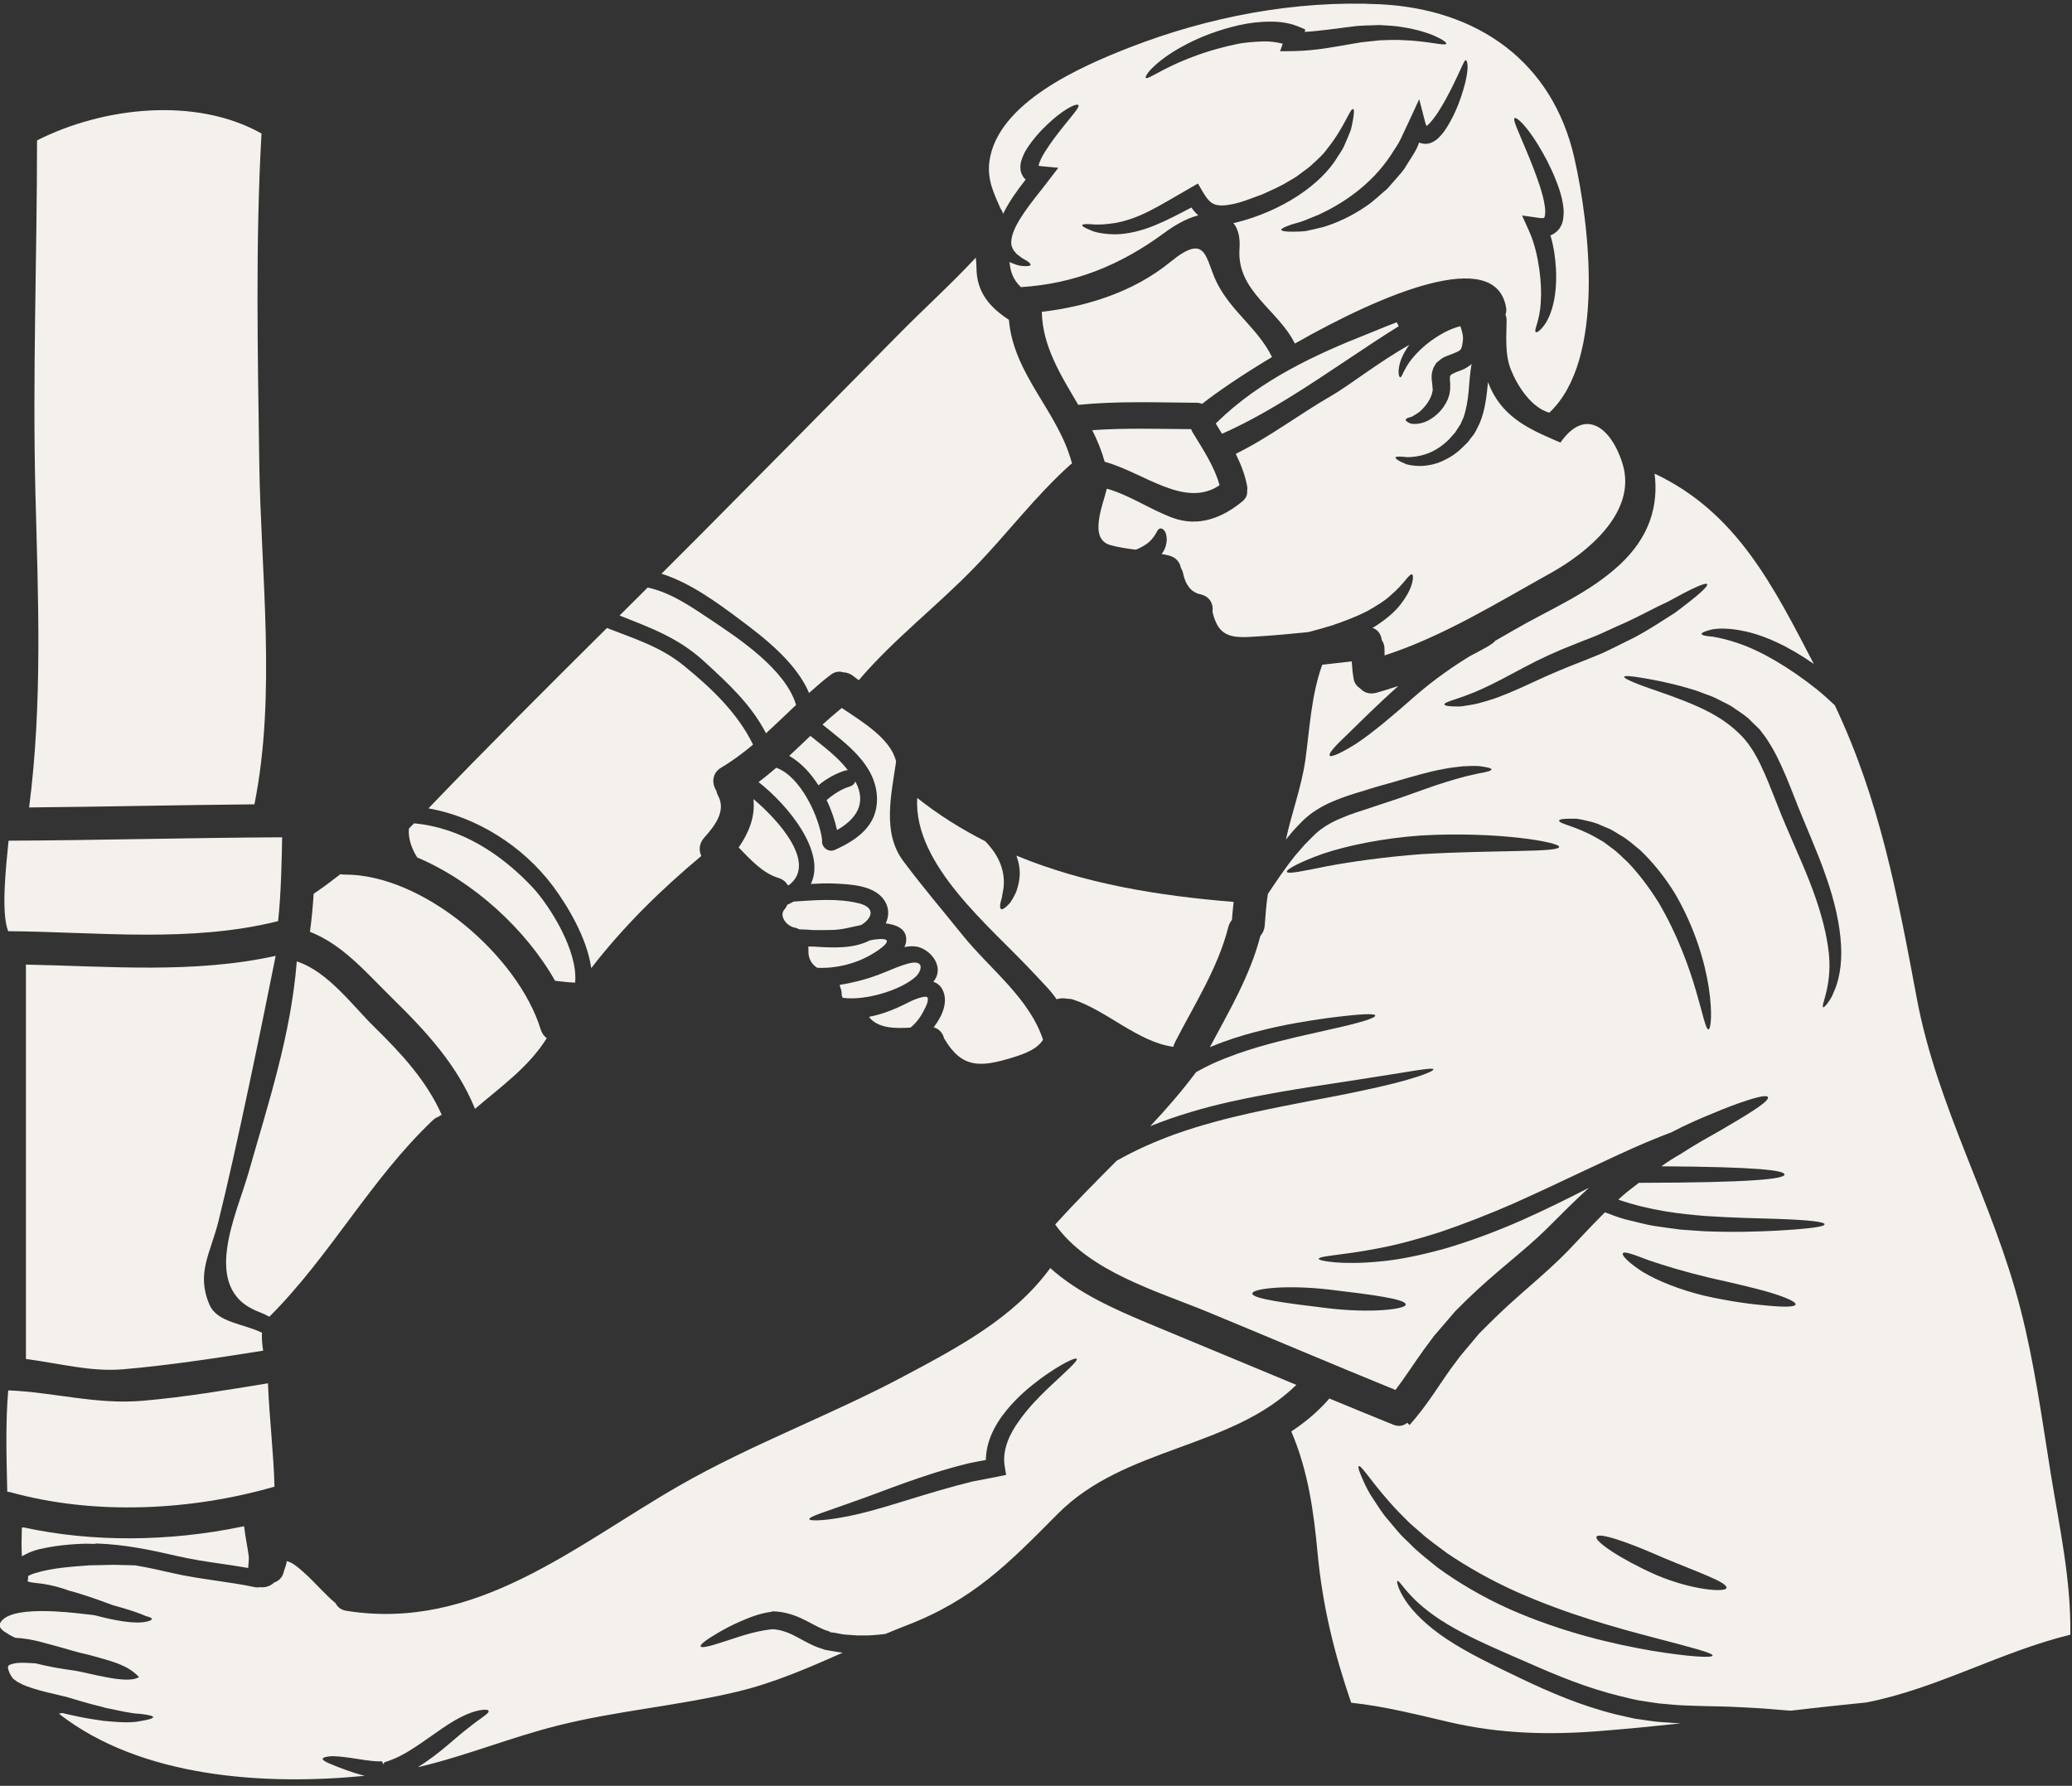
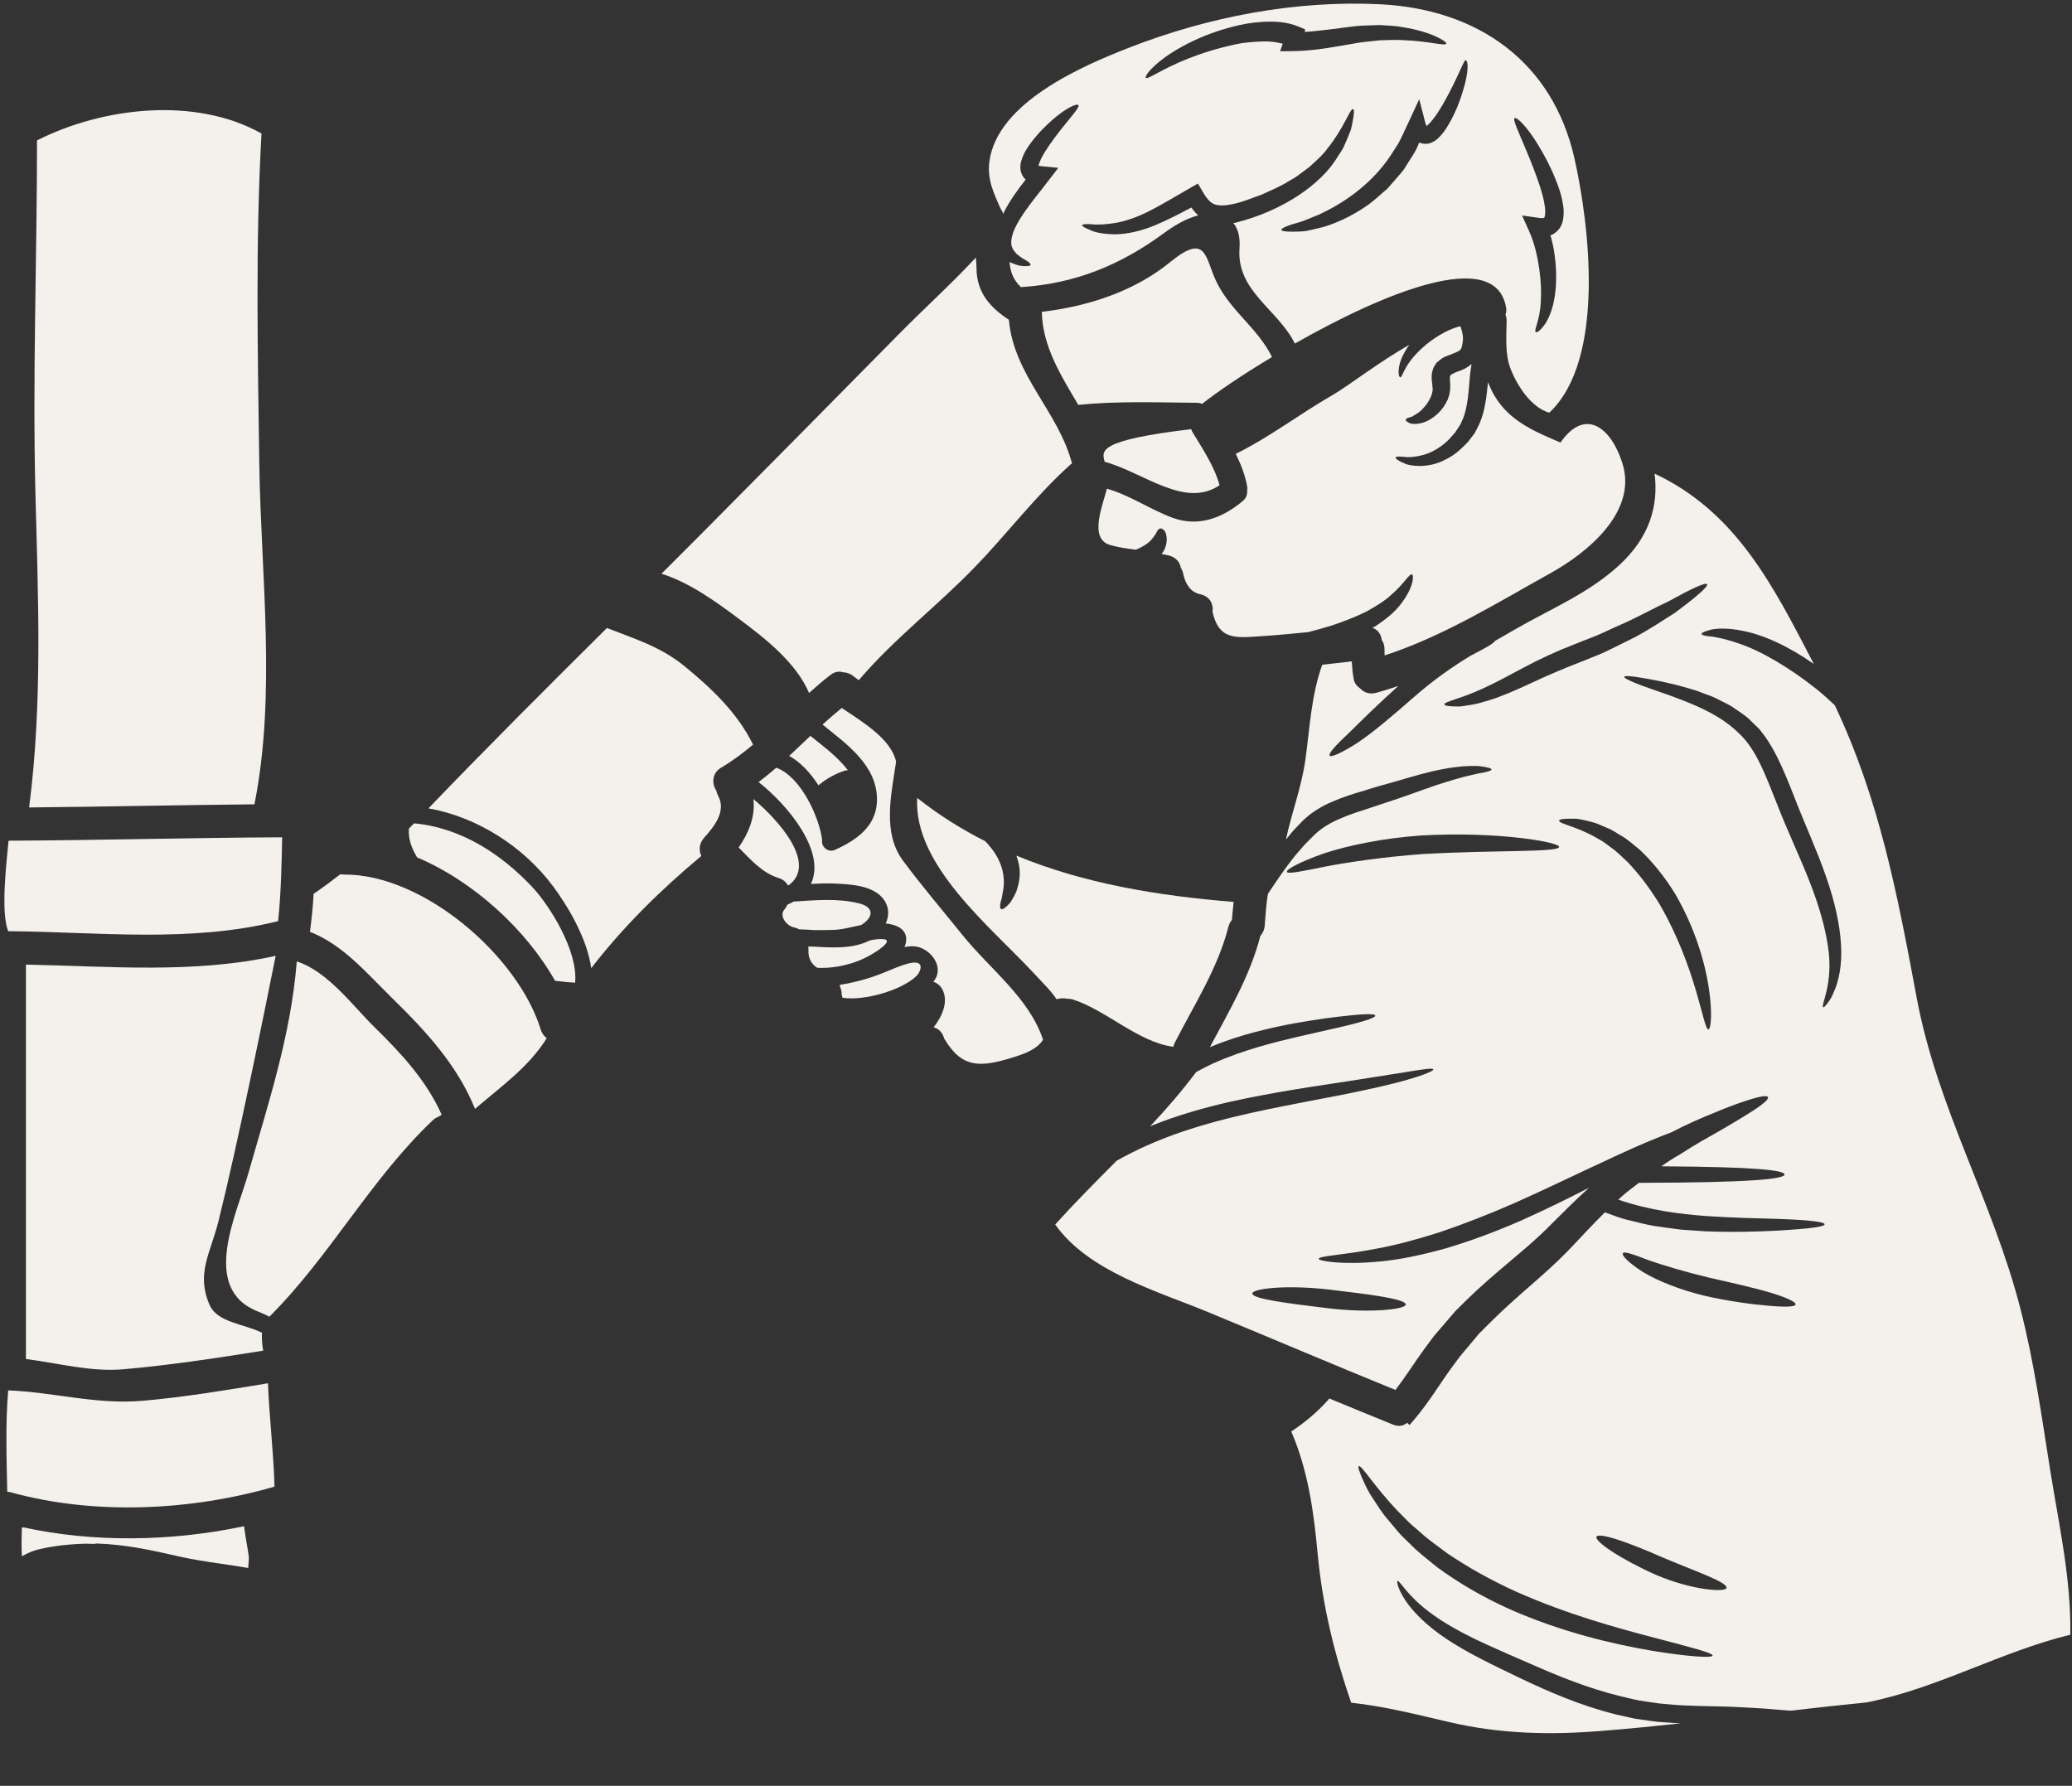
<svg xmlns="http://www.w3.org/2000/svg" fill="#f4f1ec" height="100.5" preserveAspectRatio="xMidYMid meet" version="1" viewBox="5.6 13.9 116.6 100.5" width="116.6" zoomAndPan="magnify">
  <rect x="5.6" y="13.9" width="116.6" height="100.5" fill="#333333" stroke="none" />
  <g id="change1_1">
-     <path d="M 74.469 38.266 C 76.855 37.195 79.164 35.652 81.398 34.16 C 82.355 33.52 83.348 32.855 84.312 32.258 L 84.199 32.035 C 83.68 32.234 83.219 32.422 82.898 32.555 C 82.742 32.617 82.617 32.668 82.531 32.703 C 79.719 33.812 76.52 35.273 74.086 37.664 L 74.016 37.734 L 74.367 38.309 L 74.469 38.266" fill="inherit" />
-     <path d="M 72.633 38.051 C 70.77 38.039 68.914 37.977 67.066 38.109 C 67.352 38.68 67.594 39.273 67.766 39.887 C 69.973 40.492 72.27 42.535 74.23 41.207 C 73.926 40.113 73.285 39.18 72.699 38.207 C 72.668 38.152 72.648 38.102 72.633 38.051" fill="inherit" />
+     <path d="M 72.633 38.051 C 67.352 38.68 67.594 39.273 67.766 39.887 C 69.973 40.492 72.27 42.535 74.23 41.207 C 73.926 40.113 73.285 39.18 72.699 38.207 C 72.668 38.152 72.648 38.102 72.633 38.051" fill="inherit" />
    <path d="M 65.66 70.105 C 65.754 70.105 65.859 70.113 65.973 70.148 C 67.855 70.746 69.645 72.551 71.629 72.809 C 71.648 72.734 71.672 72.652 71.711 72.578 C 72.801 70.441 74.133 68.402 74.727 66.055 C 74.773 65.895 74.84 65.77 74.926 65.668 C 74.953 65.328 74.984 64.988 75.023 64.656 C 70.781 64.312 66.613 63.633 62.797 62.051 C 62.863 62.25 62.926 62.445 62.953 62.645 C 63.051 63.211 62.914 63.715 62.785 64.094 C 62.699 64.285 62.605 64.449 62.516 64.594 C 62.438 64.73 62.344 64.805 62.27 64.883 C 62.113 65.027 62 65.098 61.938 65.059 C 61.871 65.023 61.863 64.891 61.906 64.684 C 61.926 64.578 61.98 64.457 61.992 64.324 C 62.012 64.188 62.039 64.051 62.07 63.895 C 62.156 63.246 62.012 62.438 61.402 61.656 C 61.289 61.512 61.172 61.375 61.047 61.242 C 59.715 60.57 58.434 59.77 57.215 58.805 C 56.996 62.59 61.352 66.059 63.723 68.613 C 64.285 69.215 64.746 69.664 65.062 70.137 C 65.242 70.07 65.453 70.062 65.66 70.105" fill="inherit" />
    <path d="M 70.504 17.668 C 70.852 17.332 71.398 16.914 72.141 16.512 C 72.879 16.105 73.809 15.707 74.898 15.422 C 75.445 15.273 76.031 15.164 76.664 15.129 C 77.293 15.098 77.984 15.109 78.688 15.402 L 79.043 15.551 L 79.031 15.695 C 79.934 15.641 80.836 15.496 81.695 15.395 C 82.215 15.32 82.75 15.336 83.23 15.309 C 83.734 15.34 84.121 15.352 84.543 15.43 C 86.188 15.688 87.035 16.254 86.988 16.355 C 86.934 16.512 85.992 16.203 84.492 16.156 C 84.133 16.133 83.66 16.156 83.238 16.168 C 82.789 16.23 82.336 16.242 81.824 16.344 C 80.824 16.512 79.672 16.758 78.363 16.777 L 77.637 16.785 L 77.785 16.359 C 77.441 16.273 77.07 16.219 76.707 16.23 C 76.168 16.25 75.625 16.285 75.121 16.398 C 74.102 16.617 73.199 16.902 72.457 17.199 C 70.969 17.785 70.191 18.391 70.078 18.285 C 70.043 18.234 70.152 17.996 70.504 17.668 Z M 87.848 17.676 C 87.969 17.434 88.016 17.297 88.078 17.289 C 88.137 17.277 88.203 17.449 88.184 17.75 C 88.172 18.047 88.094 18.465 87.941 18.965 C 87.793 19.469 87.582 20.059 87.234 20.703 C 87.051 21.027 86.871 21.363 86.492 21.715 C 86.395 21.797 86.273 21.883 86.094 21.949 C 85.926 22.012 85.676 22.012 85.465 21.922 C 85.426 22.012 85.391 22.102 85.352 22.191 C 85.191 22.547 84.949 22.863 84.742 23.215 C 84.602 23.469 84.406 23.68 84.219 23.895 C 84.035 24.105 83.852 24.316 83.672 24.52 C 83.258 24.863 82.883 25.242 82.461 25.516 C 81.637 26.082 80.809 26.449 80.094 26.668 C 79.727 26.762 79.398 26.836 79.109 26.898 C 78.816 26.941 78.555 26.93 78.352 26.938 C 77.934 26.941 77.711 26.906 77.703 26.828 C 77.703 26.762 77.914 26.656 78.289 26.531 C 78.477 26.469 78.711 26.422 78.969 26.324 C 79.227 26.215 79.516 26.098 79.832 25.973 C 81.07 25.398 82.734 24.359 83.879 22.617 C 84.059 22.312 84.281 22.031 84.426 21.715 C 84.57 21.402 84.711 21.098 84.855 20.801 L 85.465 19.484 L 85.809 20.812 C 85.828 20.879 85.855 20.941 85.875 20.984 C 85.883 20.98 85.891 20.98 85.895 20.98 C 86.102 20.816 86.316 20.523 86.492 20.266 C 86.852 19.715 87.129 19.176 87.352 18.73 C 87.574 18.285 87.738 17.922 87.848 17.676 Z M 92.168 22.074 C 92.492 22.605 92.848 23.258 93.156 24.035 C 93.312 24.43 93.465 24.852 93.543 25.336 C 93.59 25.578 93.617 25.848 93.574 26.156 C 93.555 26.312 93.52 26.488 93.414 26.668 C 93.32 26.848 93.129 27.016 92.93 27.117 C 92.902 27.129 92.871 27.129 92.848 27.141 C 93.039 27.781 93.121 28.395 93.156 28.965 C 93.203 29.738 93.145 30.434 93.008 31.008 C 92.871 31.578 92.656 32.02 92.441 32.277 C 92.238 32.543 92.062 32.633 92.02 32.586 C 91.902 32.488 92.258 31.945 92.305 30.895 C 92.344 30.379 92.32 29.742 92.223 29.051 C 92.125 28.367 91.957 27.582 91.645 26.898 L 91.254 26.027 L 92.219 26.164 C 92.348 26.184 92.473 26.172 92.492 26.156 C 92.492 26.156 92.516 26.156 92.543 26.008 C 92.562 25.871 92.562 25.684 92.531 25.496 C 92.48 25.117 92.367 24.727 92.25 24.363 C 92.012 23.633 91.738 22.965 91.508 22.41 C 91.043 21.297 90.73 20.645 90.824 20.555 C 90.941 20.445 91.527 21.016 92.168 22.074 Z M 62.051 25.945 C 62.062 25.922 62.074 25.891 62.086 25.859 C 62.406 25.223 62.848 24.602 63.32 24.004 C 63.309 23.992 63.293 23.984 63.277 23.969 C 63.129 23.816 63.035 23.594 63.027 23.422 C 63.004 23.238 63.035 23.102 63.066 22.977 C 63.203 22.504 63.418 22.203 63.625 21.922 C 64.047 21.359 64.477 20.949 64.855 20.617 C 65.609 19.965 66.227 19.684 66.293 19.828 C 66.344 19.941 65.973 20.352 65.367 21.109 C 65.074 21.484 64.719 21.938 64.402 22.449 C 64.246 22.695 64.094 22.996 64.047 23.207 C 64.043 23.219 64.043 23.227 64.043 23.23 C 64.074 23.238 64.129 23.246 64.18 23.25 L 65.156 23.344 L 64.582 24.09 C 64.473 24.23 64.367 24.371 64.254 24.516 C 63.742 25.156 63.277 25.754 62.941 26.32 C 62.598 26.887 62.441 27.41 62.531 27.754 C 62.566 27.832 62.598 27.914 62.641 27.992 C 62.703 28.062 62.762 28.125 62.816 28.199 C 62.965 28.297 63.082 28.418 63.215 28.48 C 63.465 28.617 63.613 28.734 63.594 28.805 C 63.582 28.871 63.406 28.898 63.078 28.863 C 62.914 28.852 62.723 28.773 62.484 28.684 C 62.469 28.672 62.438 28.648 62.41 28.637 C 62.453 29.152 62.594 29.625 63.051 30.059 C 66.09 29.867 68.66 28.816 71.105 27.016 C 71.648 26.617 72.32 26.203 73.031 26.02 C 72.875 25.883 72.75 25.734 72.645 25.578 C 71.945 25.945 71.27 26.301 70.613 26.57 C 69.832 26.898 69.066 27.066 68.422 27.086 C 67.77 27.086 67.242 26.992 66.953 26.848 C 66.648 26.723 66.488 26.633 66.5 26.574 C 66.512 26.512 66.699 26.5 67.031 26.52 C 67.379 26.562 67.82 26.531 68.359 26.449 C 68.914 26.352 69.555 26.141 70.262 25.785 C 70.965 25.43 71.727 24.965 72.586 24.473 L 73.012 24.23 L 73.285 24.695 C 73.461 24.992 73.652 25.27 73.902 25.379 C 74.148 25.492 74.516 25.48 74.91 25.398 C 75.184 25.348 75.508 25.25 75.758 25.16 C 76.047 25.055 76.34 24.945 76.629 24.84 C 77.16 24.598 77.668 24.383 78.121 24.098 C 78.355 23.969 78.582 23.836 78.773 23.676 C 78.973 23.523 79.184 23.387 79.359 23.23 C 79.703 22.91 80.043 22.621 80.273 22.293 C 81.289 21.027 81.57 19.984 81.75 20.039 C 81.816 20.059 81.805 20.324 81.707 20.805 C 81.68 20.93 81.656 21.066 81.617 21.211 C 81.562 21.352 81.5 21.504 81.434 21.664 C 81.363 21.824 81.289 22 81.207 22.188 C 81.113 22.367 80.996 22.539 80.871 22.73 C 79.945 24.285 77.746 25.785 75.121 26.434 C 75.082 26.438 75.039 26.445 75.004 26.449 C 75.312 26.816 75.391 27.348 75.352 27.898 C 75.184 30.277 77.504 31.316 78.449 33.199 C 78.457 33.211 78.465 33.223 78.469 33.234 C 83.406 30.422 89.754 27.754 90.352 31.199 C 90.383 31.348 90.363 31.484 90.32 31.605 C 90.355 31.691 90.383 31.797 90.383 31.914 C 90.375 32.816 90.277 33.828 90.617 34.684 C 90.973 35.594 91.77 36.844 92.785 37.125 C 95.965 34.148 95.043 26.543 94.199 22.805 C 92.965 17.355 88.75 14.418 83.281 14.141 C 78.512 13.902 73.594 14.844 69.152 16.578 C 66.488 17.617 61.727 19.664 61.277 22.984 C 61.141 24.016 61.539 24.801 61.895 25.617 C 61.965 25.715 62.02 25.828 62.051 25.945" fill="inherit" />
-     <path d="M 56.836 71.73 C 57.156 71.477 57.418 71.113 57.586 70.773 C 57.688 70.574 57.832 70.32 57.812 70.082 C 57.793 69.82 56.902 70.219 56.84 70.25 C 56.051 70.66 55.297 70.977 54.512 71.121 C 54.512 71.129 54.512 71.133 54.512 71.145 C 55.016 71.773 55.965 71.785 56.836 71.73" fill="inherit" />
    <path d="M 51.129 52.898 C 51.52 52.547 51.918 52.199 52.336 51.883 C 52.582 51.691 52.832 51.664 53.043 51.734 C 53.238 51.738 53.438 51.801 53.621 51.949 C 53.723 52.027 53.82 52.105 53.926 52.18 C 55.918 49.84 58.348 48.004 60.469 45.801 C 62.301 43.914 63.875 41.801 65.84 40.043 C 65.867 40.02 65.898 40.008 65.926 39.988 C 65.176 37.082 62.641 35.016 62.375 31.898 C 61.309 31.199 60.551 30.352 60.551 28.965 C 60.551 28.766 60.531 28.578 60.512 28.398 C 59.113 29.906 57.555 31.305 56.145 32.742 C 52.402 36.547 48.648 40.332 44.898 44.113 C 44.211 44.805 43.516 45.496 42.824 46.188 C 44.449 46.691 46.012 47.855 47.25 48.777 C 48.633 49.809 50.406 51.191 51.129 52.898" fill="inherit" />
-     <path d="M 48.707 55.168 C 49.277 54.645 49.832 54.105 50.398 53.57 C 49.809 51.57 47.148 49.816 45.648 48.812 C 44.574 48.094 43.352 47.238 42.047 46.965 C 41.516 47.488 40.992 48.016 40.465 48.539 C 42.152 49.211 43.73 49.766 45.176 51.078 C 46.551 52.336 47.859 53.527 48.707 55.168" fill="inherit" />
    <path d="M 74.082 29.816 C 73.398 28.441 73.551 26.93 71.438 28.66 C 69.418 30.305 66.812 31.145 64.227 31.449 C 64.266 33.398 65.301 35.02 66.277 36.684 C 68.492 36.461 70.707 36.551 72.93 36.566 C 73.055 36.566 73.152 36.59 73.246 36.629 C 74.031 36.004 75.465 35.02 77.188 33.988 C 77.176 33.977 77.168 33.965 77.16 33.949 C 76.367 32.371 74.883 31.418 74.082 29.816" fill="inherit" />
-     <path d="M 52.703 60.613 C 53.727 60.023 54.418 59.156 53.734 57.875 C 53.691 58 53.598 58.105 53.438 58.156 C 52.949 58.301 52.504 58.594 52.117 58.926 C 52.391 59.488 52.582 60.074 52.703 60.613" fill="inherit" />
    <path d="M 49.398 63.305 C 49.656 63.379 49.828 63.535 49.93 63.715 C 49.949 63.715 49.969 63.715 49.988 63.715 C 51.594 62.52 49.461 60.094 47.996 58.867 C 48.113 59.836 47.746 60.758 47.168 61.594 C 47.828 62.266 48.508 63.031 49.398 63.305" fill="inherit" />
    <path d="M 93.414 38.805 C 91.965 38.188 90.539 37.594 89.703 36.172 C 89.547 35.918 89.438 35.66 89.336 35.402 C 89.258 36.172 89.18 36.988 88.863 37.727 C 88.797 37.859 88.734 37.984 88.672 38.113 L 88.621 38.207 L 88.598 38.25 C 88.59 38.266 88.559 38.312 88.559 38.312 L 88.547 38.332 L 88.43 38.48 C 88.352 38.574 88.285 38.676 88.211 38.77 C 88.121 38.867 88.016 38.961 87.922 39.055 C 87.551 39.434 87.152 39.676 86.754 39.855 C 85.945 40.211 85.203 40.148 84.758 40.031 C 84.312 39.855 84.109 39.703 84.133 39.645 C 84.164 39.57 84.418 39.59 84.824 39.629 C 85.23 39.613 85.812 39.551 86.418 39.191 C 86.711 39.016 87.035 38.77 87.281 38.469 C 87.344 38.395 87.414 38.32 87.48 38.246 C 87.543 38.145 87.613 38.047 87.68 37.941 L 87.773 37.797 C 87.781 37.789 87.801 37.754 87.801 37.754 L 87.832 37.672 C 87.875 37.574 87.918 37.473 87.969 37.367 C 88.109 36.938 88.199 36.453 88.246 35.91 C 88.285 35.457 88.316 34.934 88.41 34.387 C 88.012 34.742 87.594 34.789 87.395 34.914 C 87.309 34.941 87.277 34.984 87.227 35.016 C 87.215 35.039 87.203 35.066 87.195 35.102 C 87.184 35.164 87.191 35.266 87.203 35.418 C 87.207 35.488 87.215 35.57 87.207 35.656 C 87.215 35.73 87.207 35.824 87.191 35.93 C 87.156 36.18 87.129 36.199 87.066 36.391 C 86.805 36.969 86.406 37.312 86.031 37.531 C 85.656 37.746 85.266 37.785 85.004 37.742 C 84.801 37.668 84.699 37.586 84.707 37.516 C 84.711 37.449 84.836 37.406 85.043 37.355 C 85.18 37.262 85.391 37.18 85.621 36.949 C 85.84 36.73 86.074 36.414 86.18 36.066 C 86.18 36.031 86.25 35.805 86.219 35.793 C 86.219 35.77 86.223 35.738 86.211 35.676 C 86.211 35.633 86.207 35.582 86.199 35.512 C 86.188 35.395 86.148 35.227 86.168 35.008 C 86.168 34.902 86.211 34.773 86.242 34.66 C 86.285 34.547 86.355 34.441 86.418 34.344 L 86.438 34.312 L 86.461 34.293 C 86.605 34.18 86.766 34.031 86.914 33.977 C 87.867 33.59 87.824 33.707 87.918 33.109 L 87.918 33.074 C 87.961 32.848 87.879 32.555 87.801 32.312 C 87.793 32.293 87.781 32.277 87.773 32.258 C 87.469 32.332 87.156 32.465 86.883 32.605 C 86.512 32.805 86.176 33.031 85.891 33.262 C 85.324 33.727 84.941 34.195 84.742 34.547 C 84.539 34.883 84.477 35.145 84.395 35.133 C 84.332 35.129 84.246 34.879 84.363 34.398 C 84.438 34.086 84.617 33.707 84.906 33.309 C 83.195 34.27 81.508 35.602 80.574 36.141 C 78.719 37.207 77.051 38.5 75.141 39.441 C 75.426 40.02 75.66 40.609 75.781 41.258 C 75.801 41.363 75.793 41.449 75.781 41.539 C 75.801 41.73 75.73 41.922 75.539 42.094 C 74.406 43.039 73.059 43.574 71.598 43.043 C 70.336 42.582 69.176 41.762 67.887 41.402 C 67.664 42.328 66.844 44.227 68.082 44.574 C 68.555 44.707 69.035 44.773 69.52 44.836 C 69.633 44.793 69.738 44.738 69.848 44.68 C 70.199 44.492 70.383 44.312 70.535 44.094 C 70.594 44.004 70.664 43.91 70.715 43.797 C 70.77 43.699 70.84 43.641 70.906 43.637 C 70.98 43.637 71.055 43.68 71.125 43.766 C 71.195 43.84 71.25 44.016 71.258 44.25 C 71.258 44.465 71.199 44.742 71.031 44.992 C 71.012 45.023 70.98 45.047 70.965 45.074 C 71.113 45.105 71.27 45.129 71.418 45.172 C 71.797 45.285 71.996 45.551 72.051 45.852 C 72.102 45.938 72.145 46.027 72.172 46.137 C 72.195 46.238 72.219 46.344 72.25 46.441 C 72.25 46.441 72.32 46.609 72.32 46.629 C 72.355 46.703 72.395 46.777 72.445 46.852 C 72.445 46.859 72.562 47.004 72.555 47.004 C 72.602 47.051 72.645 47.094 72.688 47.133 C 72.711 47.145 72.836 47.234 72.844 47.234 C 72.922 47.277 72.992 47.309 73.18 47.352 C 73.703 47.48 73.895 47.918 73.832 48.328 C 74.195 49.934 75.121 49.797 76.566 49.703 C 77.449 49.648 78.34 49.559 79.223 49.473 C 79.656 49.359 80.105 49.238 80.566 49.094 C 81.281 48.852 81.949 48.59 82.516 48.305 C 83.07 47.992 83.559 47.695 83.902 47.363 C 84.602 46.773 84.922 46.145 85.066 46.23 C 85.168 46.281 85.16 46.945 84.445 47.875 C 84.113 48.328 83.598 48.746 82.992 49.145 C 82.945 49.176 82.891 49.199 82.832 49.23 C 83.148 49.336 83.324 49.609 83.359 49.922 C 83.457 50.059 83.512 50.227 83.512 50.434 C 83.512 50.543 83.516 50.668 83.516 50.785 C 86.816 49.711 89.852 47.824 92.871 46.145 C 94.891 45.023 97.754 42.727 96.906 39.992 C 96.527 38.785 95.871 37.902 95.105 37.777 C 94.578 37.691 93.984 37.984 93.414 38.805" fill="inherit" />
    <path d="M 51.203 55.312 C 50.809 55.691 50.41 56.066 50.012 56.438 C 50.66 56.805 51.215 57.402 51.656 58.094 C 52.109 57.719 52.633 57.422 53.188 57.254 C 53.238 57.242 53.273 57.246 53.316 57.246 C 52.727 56.48 51.961 55.926 51.203 55.312" fill="inherit" />
    <path d="M 58.73 72.348 C 58.738 72.352 58.746 72.359 58.75 72.367 C 59.727 74.027 60.77 73.961 62.504 73.438 C 63.363 73.18 63.973 72.918 64.297 72.414 C 63.527 70.07 61.309 68.434 59.785 66.547 C 58.664 65.156 57.457 63.738 56.41 62.328 C 55.242 60.738 55.758 58.621 56.027 56.758 C 55.738 55.484 54.141 54.527 52.969 53.742 C 52.602 54.043 52.242 54.352 51.887 54.676 C 53.223 55.762 54.91 56.93 54.953 58.828 C 54.98 60.352 53.852 61.156 52.578 61.73 C 52.164 61.91 51.797 61.504 51.867 61.188 C 51.719 59.918 50.672 57.602 49.285 57.105 C 48.961 57.383 48.633 57.652 48.289 57.914 C 49.957 59.219 52.105 61.848 51.23 63.645 C 51.66 63.621 52.094 63.602 52.527 63.621 C 53.43 63.664 54.742 63.707 55.336 64.523 C 55.645 64.953 55.641 65.438 55.445 65.867 C 56.012 65.93 56.566 66.148 56.598 66.719 C 56.605 66.891 56.566 67.051 56.496 67.199 C 56.746 67.145 56.996 67.133 57.23 67.18 C 58.004 67.367 58.73 68.301 58.18 69.078 C 58.16 69.105 58.141 69.121 58.121 69.148 C 58.336 69.223 58.52 69.359 58.645 69.609 C 58.965 70.25 58.656 71.051 58.141 71.711 C 58.465 71.805 58.664 72.055 58.73 72.348" fill="inherit" />
    <path d="M 51.586 68.363 C 52.613 68.414 53.715 68.152 54.613 67.629 C 55.031 67.395 56.242 66.602 54.879 66.766 C 54.762 66.777 54.648 66.801 54.531 66.828 C 54.527 66.828 54.52 66.832 54.512 66.84 C 53.574 67.305 52.434 67.238 51.352 67.168 C 51.266 67.168 51.172 67.168 51.082 67.168 C 51.094 67.238 51.102 67.312 51.094 67.395 C 51.078 67.836 51.266 68.156 51.586 68.363" fill="inherit" />
    <path d="M 52.965 69.891 C 52.969 69.914 53.012 70.027 53.012 70.039 C 53.012 70.043 53.02 70.051 53.02 70.051 C 54.25 70.238 56.297 69.629 57.133 68.863 C 57.438 68.582 57.711 67.848 56.672 68.133 C 56.223 68.258 55.812 68.445 55.383 68.617 C 54.555 68.961 53.723 69.184 52.855 69.324 C 52.863 69.352 52.871 69.391 52.875 69.43 C 52.926 69.547 52.957 69.672 52.965 69.801 C 52.965 69.84 52.965 69.863 52.965 69.875 C 52.965 69.883 52.965 69.883 52.965 69.891" fill="inherit" />
    <path d="M 50.332 66.105 C 50.418 66.117 50.492 66.156 50.566 66.199 C 50.848 66.203 51.129 66.223 51.406 66.242 C 51.75 66.242 52.098 66.246 52.441 66.234 C 53 66.223 53.516 66.066 54.059 65.957 C 54.66 65.602 54.922 64.977 53.926 64.734 C 52.719 64.438 51.488 64.559 50.262 64.637 C 50.148 64.699 50.031 64.762 49.906 64.816 C 49.863 64.914 49.809 65.008 49.73 65.098 C 49.445 65.445 49.844 66.016 50.332 66.105" fill="inherit" />
    <path d="M 36.691 63.734 C 37.504 64.816 38.641 66.684 38.871 68.383 C 40.688 66.035 42.781 63.977 45.066 62.07 C 44.922 61.762 44.934 61.379 45.219 61.051 C 45.793 60.414 46.484 59.551 46.012 58.684 C 45.961 58.586 45.93 58.492 45.91 58.398 C 45.648 57.992 45.656 57.41 46.191 57.094 C 46.828 56.719 47.41 56.277 47.977 55.805 C 47.105 54.016 45.625 52.617 44.094 51.371 C 42.781 50.293 41.273 49.836 39.754 49.242 C 36.375 52.598 33.004 55.961 29.711 59.391 C 32.449 59.875 35.031 61.531 36.691 63.734" fill="inherit" />
    <path d="M 6.125 66.305 C 11.156 66.348 16.316 66.969 21.25 65.738 C 21.418 64.262 21.461 62.082 21.477 61.02 C 16.34 61.043 11.211 61.188 6.082 61.211 C 5.953 62.543 5.637 65.246 6.062 66.309 C 6.09 66.309 6.105 66.305 6.125 66.305" fill="inherit" />
    <path d="M 19.918 59.164 C 21.156 52.988 20.285 46.242 20.191 39.988 C 20.105 33.793 19.969 27.602 20.316 21.414 C 16.609 19.328 11.391 19.922 7.684 21.801 C 7.684 28.422 7.426 35.059 7.594 41.676 C 7.746 47.574 8 53.469 7.238 59.34 C 11.469 59.301 15.691 59.203 19.918 59.164" fill="inherit" />
    <path d="M 21.113 67.691 C 16.516 68.707 11.754 68.277 7.059 68.184 C 7.059 75.391 7.059 83.004 7.059 90.379 C 8.891 90.613 10.695 91.117 12.551 90.957 C 15.176 90.727 17.801 90.324 20.41 89.91 C 20.359 89.625 20.336 89.332 20.336 89.023 C 20.336 88.984 20.344 88.953 20.348 88.922 C 20.348 88.914 20.348 88.91 20.344 88.902 C 19.328 88.395 17.82 88.332 17.391 87.328 C 16.625 85.555 17.441 84.441 17.891 82.637 C 18.93 78.477 20.449 71.027 21.113 67.691" fill="inherit" />
    <path d="M 108.773 69.777 C 108.656 70.094 108.5 70.27 108.406 70.406 C 108.301 70.535 108.234 70.598 108.203 70.586 C 108.027 70.5 108.805 69.277 108.465 67.148 C 108.312 66.098 107.965 64.867 107.438 63.527 C 106.922 62.195 106.219 60.738 105.602 59.152 C 104.977 57.59 104.449 56.09 103.465 55.176 C 102.5 54.227 101.332 53.723 100.32 53.32 C 99.312 52.926 98.457 52.66 97.875 52.438 C 97.289 52.211 96.98 52.055 97 51.988 C 97.02 51.918 97.367 51.938 97.977 52.043 C 98.594 52.145 99.477 52.301 100.559 52.617 C 100.832 52.691 101.117 52.777 101.406 52.898 C 101.699 53.008 102.008 53.102 102.309 53.27 C 102.613 53.434 102.93 53.551 103.246 53.793 C 103.559 54.004 103.914 54.227 104.148 54.488 C 104.281 54.613 104.41 54.746 104.547 54.875 L 104.637 54.965 L 104.68 55.027 L 104.773 55.148 L 104.961 55.398 C 105.188 55.734 105.402 56.09 105.59 56.465 C 105.961 57.199 106.273 57.988 106.578 58.766 C 107.18 60.324 107.859 61.777 108.344 63.191 C 108.844 64.594 109.141 65.938 109.203 67.082 C 109.273 68.238 109.062 69.18 108.773 69.777 Z M 101.742 71.832 C 101.586 71.832 101.43 70.977 101.039 69.656 C 100.652 68.332 100.012 66.527 98.961 64.734 C 98.418 63.852 97.82 63.074 97.215 62.434 C 96.887 62.141 96.602 61.824 96.277 61.609 C 96.121 61.492 95.973 61.375 95.824 61.27 C 95.668 61.18 95.52 61.094 95.375 61.012 C 94.246 60.379 93.297 60.254 93.34 60.078 C 93.352 60.004 93.582 59.973 93.98 59.973 C 94.078 59.973 94.184 59.973 94.309 59.973 C 94.43 59.984 94.566 60.023 94.715 60.047 C 95.008 60.117 95.355 60.18 95.684 60.34 C 95.859 60.41 96.039 60.488 96.227 60.57 C 96.406 60.664 96.582 60.781 96.773 60.895 C 97.16 61.105 97.504 61.422 97.891 61.734 C 98.598 62.406 99.281 63.242 99.863 64.195 C 100.988 66.121 101.547 68.07 101.762 69.496 C 101.977 70.922 101.879 71.824 101.742 71.832 Z M 85.629 61.965 C 83.523 62.121 81.637 62.395 80.293 62.645 C 78.922 62.922 78.059 63.109 78.016 62.961 C 77.977 62.832 78.742 62.406 80.082 61.934 C 81.449 61.48 83.395 61.074 85.559 60.918 C 89.91 60.672 93.371 61.301 93.34 61.559 C 93.32 61.879 89.848 61.723 85.629 61.965 Z M 89.336 53.328 C 88.969 53.438 88.641 53.531 88.324 53.574 C 88.016 53.625 87.758 53.676 87.551 53.656 C 87.129 53.656 86.898 53.617 86.883 53.543 C 86.859 53.383 87.793 53.234 89.07 52.637 C 89.73 52.336 90.48 51.934 91.352 51.465 C 92.207 51.004 93.238 50.527 94.277 50.129 C 94.797 49.91 95.332 49.734 95.797 49.512 C 96.27 49.293 96.723 49.086 97.16 48.895 C 98.031 48.488 98.797 48.059 99.465 47.758 C 100.746 47.047 101.586 46.652 101.668 46.777 C 101.746 46.898 101.051 47.5 99.848 48.391 C 99.215 48.789 98.473 49.293 97.598 49.762 C 97.148 49.984 96.68 50.215 96.195 50.457 C 95.703 50.707 95.195 50.887 94.672 51.105 C 93.602 51.516 92.672 51.914 91.777 52.336 C 90.895 52.746 90.066 53.109 89.336 53.328 Z M 105.109 87.379 C 104.188 87.305 102.918 87.137 101.52 86.82 C 100.121 86.48 98.891 85.988 98.051 85.48 C 97.254 84.977 96.855 84.547 96.922 84.434 C 96.992 84.289 97.551 84.508 98.406 84.832 C 99.234 85.117 100.414 85.473 101.762 85.797 C 103.109 86.102 104.355 86.383 105.254 86.652 C 106.141 86.922 106.676 87.172 106.645 87.309 C 106.613 87.453 106.031 87.465 105.109 87.379 Z M 98.805 102.535 C 96.781 101.637 95.324 100.637 95.441 100.383 C 95.566 100.113 97.262 100.703 99.215 101.57 C 101.176 102.391 102.812 102.945 102.758 103.262 C 102.719 103.52 100.863 103.406 98.805 102.535 Z M 98.531 106.793 C 96.434 106.43 93.527 105.777 90.508 104.438 C 89.008 103.762 87.645 102.953 86.484 102.105 C 85.926 101.648 85.383 101.238 84.938 100.773 C 84.711 100.547 84.48 100.344 84.289 100.117 C 84.098 99.891 83.914 99.672 83.742 99.465 C 83.379 99.062 83.125 98.625 82.883 98.266 C 82.633 97.902 82.477 97.582 82.352 97.305 C 82.105 96.766 82 96.449 82.059 96.414 C 82.211 96.309 82.883 97.5 84.293 98.973 C 84.477 99.156 84.668 99.348 84.867 99.551 C 85.066 99.746 85.297 99.926 85.527 100.133 C 85.969 100.543 86.512 100.91 87.051 101.32 C 88.184 102.086 89.492 102.828 90.938 103.48 C 93.844 104.77 96.648 105.527 98.684 106.062 C 100.727 106.598 102.004 106.922 101.977 107.07 C 101.953 107.211 100.641 107.141 98.531 106.793 Z M 80.441 86.477 C 82.809 86.758 84.695 87.004 84.707 87.309 C 84.719 87.586 82.719 87.809 80.332 87.523 C 78.008 87.242 76.047 86.992 76.074 86.688 C 76.086 86.414 78.016 86.191 80.441 86.477 Z M 120.992 96.754 C 120.5 93.684 120.078 90.578 119.301 87.566 C 117.758 81.523 114.613 76.242 113.461 70.055 C 112.371 64.211 111.363 58.891 108.852 53.59 C 108.531 53.289 108.203 52.988 107.848 52.699 C 106.273 51.445 104.672 50.52 103.441 50.109 C 102.812 49.891 102.344 49.789 101.965 49.727 C 101.578 49.699 101.363 49.648 101.355 49.578 C 101.348 49.504 101.555 49.418 101.93 49.324 C 102.301 49.25 102.949 49.25 103.633 49.395 C 104.816 49.609 106.254 50.27 107.672 51.266 C 105.422 46.953 103.355 42.734 98.711 40.555 C 98.934 42.336 98.449 44.113 96.723 45.703 C 94.969 47.32 92.809 48.184 90.762 49.375 C 90.426 49.574 90.082 49.766 89.742 49.961 C 89.637 50.129 89.105 50.414 88.34 50.812 C 87.477 51.336 86.336 52.102 85.168 53.129 C 83.996 54.16 82.883 55.105 81.992 55.703 C 81.109 56.27 80.512 56.531 80.43 56.426 C 80.336 56.301 80.789 55.824 81.543 55.113 C 82.227 54.441 83.168 53.508 84.289 52.504 C 83.879 52.641 83.461 52.773 83.039 52.891 C 82.656 52.988 82.352 52.867 82.148 52.648 C 81.969 52.531 81.824 52.355 81.781 52.133 C 81.719 51.793 81.688 51.461 81.668 51.121 C 81.121 51.18 80.559 51.242 80.008 51.309 C 79.383 53.051 79.309 54.855 79.055 56.688 C 78.836 58.211 78.281 59.656 77.965 61.148 C 78.078 61.012 78.191 60.871 78.309 60.727 C 78.5 60.504 78.699 60.309 78.906 60.094 C 79.398 59.613 79.98 59.266 80.598 59.004 C 81.207 58.742 81.812 58.555 82.367 58.395 C 82.656 58.305 82.906 58.219 83.211 58.137 C 83.484 58.062 83.746 57.988 84.004 57.914 C 85.035 57.613 85.988 57.328 86.816 57.18 C 87.227 57.098 87.605 57.059 87.941 57.023 C 88.285 57.012 88.582 56.992 88.812 57.012 C 89.273 57.066 89.531 57.129 89.531 57.199 C 89.531 57.273 89.281 57.348 88.82 57.422 C 88.598 57.465 88.336 57.539 88.035 57.602 C 87.73 57.691 87.375 57.781 86.996 57.902 C 86.23 58.133 85.328 58.48 84.293 58.836 C 83.785 59.008 83.242 59.184 82.684 59.371 C 82.117 59.555 81.551 59.73 81.016 59.969 C 80.48 60.191 80 60.484 79.633 60.82 C 79.426 61.027 79.211 61.23 79.023 61.43 C 78.848 61.629 78.68 61.824 78.512 62.016 C 77.891 62.785 77.387 63.551 76.949 64.207 C 76.852 64.789 76.82 65.391 76.77 65.992 C 76.75 66.234 76.656 66.422 76.527 66.566 C 75.949 68.812 74.762 70.805 73.684 72.832 C 74.586 72.453 75.438 72.184 76.211 71.984 C 77.879 71.543 79.191 71.355 80.195 71.207 C 82.203 70.945 82.969 70.922 82.992 71.051 C 83.02 71.176 82.277 71.434 80.312 71.863 C 79.336 72.094 78.039 72.348 76.441 72.812 C 75.645 73.043 74.766 73.344 73.844 73.754 C 73.539 73.898 73.227 74.059 72.91 74.234 C 72.109 75.305 71.238 76.312 70.328 77.277 C 70.703 77.129 71.07 76.988 71.438 76.859 C 73 76.32 74.449 75.969 75.75 75.707 C 78.363 75.18 80.406 74.918 81.957 74.668 C 85.059 74.195 86.223 73.941 86.262 74.082 C 86.293 74.191 85.172 74.676 82.074 75.316 C 80.535 75.652 78.492 75.98 75.93 76.547 C 74.652 76.836 73.242 77.191 71.742 77.723 C 70.672 78.109 69.555 78.59 68.438 79.223 C 67.266 80.402 66.094 81.578 64.98 82.809 C 66.855 85.461 70.715 86.555 73.551 87.727 C 77.082 89.184 80.594 90.684 84.129 92.121 C 84.68 91.398 85.184 90.602 85.738 89.836 C 85.926 89.582 86.117 89.332 86.301 89.078 C 86.504 88.84 86.703 88.609 86.902 88.379 C 87.098 88.152 87.297 87.918 87.488 87.695 C 87.695 87.484 87.906 87.285 88.109 87.078 C 89.754 85.473 91.391 84.285 92.605 83.086 C 93.434 82.258 94.23 81.453 95.02 80.742 C 93.863 81.336 92.594 81.965 91.23 82.574 C 89.746 83.227 88.285 83.762 86.934 84.16 C 85.57 84.539 84.32 84.797 83.25 84.891 C 81.09 85.102 79.809 84.855 79.809 84.746 C 79.809 84.57 81.141 84.547 83.137 84.156 C 84.156 83.969 85.348 83.652 86.648 83.234 C 87.941 82.797 89.348 82.25 90.805 81.613 C 93.707 80.312 96.301 79.008 98.25 78.184 C 98.777 77.961 99.254 77.773 99.668 77.617 C 100.555 77.152 101.332 76.824 101.988 76.555 C 102.695 76.258 103.262 76.043 103.715 75.895 C 104.609 75.59 105.035 75.523 105.09 75.641 C 105.145 75.758 104.836 76.043 104.027 76.547 C 103.629 76.805 103.098 77.113 102.449 77.496 C 101.797 77.867 101.008 78.297 100.129 78.871 C 99.785 79.062 99.445 79.285 99.09 79.535 C 104.473 79.566 106.023 79.762 106.023 79.996 C 106.023 80.246 104.238 80.453 97.828 80.465 C 97.613 80.625 97.398 80.793 97.172 80.969 C 97.004 81.105 96.836 81.262 96.668 81.41 C 98.492 82.039 100.18 82.219 101.574 82.332 C 103.223 82.441 104.531 82.461 105.527 82.492 C 107.512 82.555 108.277 82.672 108.277 82.797 C 108.277 82.93 107.523 83.047 105.531 83.16 C 104.531 83.207 103.219 83.258 101.523 83.191 C 101.094 83.16 100.645 83.129 100.18 83.098 C 99.707 83.039 99.207 82.965 98.684 82.891 C 98.168 82.809 97.629 82.648 97.062 82.52 C 96.688 82.418 96.309 82.27 95.914 82.125 C 95.27 82.766 94.59 83.496 93.824 84.305 C 92.5 85.668 90.906 86.867 89.406 88.379 C 89.211 88.574 89.027 88.762 88.832 88.953 C 88.656 89.16 88.484 89.371 88.305 89.582 C 88.121 89.793 87.949 90.012 87.762 90.23 C 87.594 90.453 87.426 90.684 87.25 90.918 C 86.566 91.867 85.906 92.992 84.922 94.094 L 84.785 93.969 C 84.594 94.137 84.32 94.207 83.988 94.07 C 82.789 93.586 81.602 93.094 80.406 92.602 C 80.379 92.625 80.359 92.664 80.336 92.688 C 79.707 93.391 79.012 93.965 78.266 94.457 C 79.211 96.664 79.527 98.941 79.75 101.34 C 80.027 104.27 80.684 106.965 81.637 109.723 C 83.531 109.922 85.34 110.395 87.203 110.824 C 90.039 111.48 92.828 111.547 95.723 111.309 C 97.215 111.191 98.703 111.043 100.199 110.883 C 99.98 110.875 99.77 110.863 99.551 110.844 C 99.301 110.824 99.047 110.816 98.805 110.789 C 98.566 110.758 98.324 110.727 98.082 110.688 L 97.715 110.637 L 97.629 110.625 L 97.516 110.602 L 97.328 110.559 C 97.078 110.5 96.832 110.445 96.574 110.391 C 94.566 109.898 92.742 109.102 91.18 108.355 C 89.605 107.602 88.168 106.91 87.035 106.156 C 85.906 105.414 85.109 104.605 84.688 103.965 C 84.258 103.305 84.191 102.902 84.238 102.871 C 84.309 102.82 84.531 103.207 85.012 103.711 C 85.496 104.234 86.301 104.895 87.426 105.523 C 88.547 106.164 89.977 106.773 91.578 107.469 C 93.184 108.18 94.914 108.902 96.82 109.363 C 97.055 109.418 97.289 109.473 97.527 109.531 L 97.703 109.566 C 97.727 109.574 97.77 109.586 97.777 109.586 L 97.871 109.598 L 98.23 109.656 C 98.473 109.691 98.715 109.73 98.953 109.762 C 99.191 109.793 99.418 109.797 99.645 109.824 C 100.094 109.867 100.555 109.887 101.008 109.898 C 101.453 109.914 101.902 109.922 102.34 109.93 C 103.23 109.945 104.043 110.008 104.82 110.047 C 105.355 110.09 105.855 110.133 106.34 110.172 C 107.773 110.008 109.203 109.848 110.637 109.707 C 114.617 108.926 118.172 106.855 122.105 105.895 C 122.156 102.809 121.484 99.797 120.992 96.754" fill="inherit" />
-     <path d="M 64.578 92.027 C 64.074 92.512 63.477 93.109 62.953 93.852 C 62.422 94.574 61.988 95.5 62.137 96.402 L 62.219 96.902 L 61.703 97.008 C 61.254 97.094 60.793 97.18 60.328 97.273 C 57.855 97.879 55.629 98.699 53.941 99.094 C 52.227 99.496 51.184 99.516 51.145 99.398 C 51.109 99.242 52.152 98.949 53.723 98.375 C 55.32 97.824 57.492 96.891 60.09 96.254 C 60.418 96.18 60.75 96.125 61.078 96.062 C 61.086 95.57 61.199 95.102 61.363 94.699 C 61.59 94.152 61.895 93.691 62.219 93.293 C 62.863 92.5 63.551 91.941 64.137 91.5 C 65.316 90.641 66.121 90.273 66.191 90.371 C 66.27 90.484 65.605 91.059 64.578 92.027 Z M 70.203 88.367 C 68.301 87.57 66.258 86.664 64.703 85.262 C 62.668 88.055 59.535 89.711 56.547 91.305 C 52.402 93.523 47.922 95.16 43.852 97.492 C 37.914 100.898 32.387 105.711 25.098 104.551 C 24.785 104.5 24.594 104.34 24.492 104.129 C 23.879 103.617 23.359 102.988 22.766 102.453 C 22.477 102.199 22.109 101.832 21.719 101.75 C 21.785 101.762 21.605 102.211 21.574 102.34 C 21.492 102.684 21.281 102.875 21.031 102.957 C 20.816 103.168 20.504 103.258 20.211 103.219 C 20.125 103.238 20.035 103.238 19.945 103.219 C 18.406 102.895 16.852 102.781 15.32 102.43 C 14.609 102.266 13.914 102.109 13.203 101.992 C 12.828 101.98 12.43 101.973 12.008 101.961 C 11.574 101.973 11.113 101.98 10.625 101.992 C 9.648 102.066 8.555 102.129 7.578 102.43 C 7.426 102.473 7.289 102.535 7.18 102.59 C 7.191 102.703 7.18 102.801 7.148 102.895 C 7.191 102.906 7.234 102.918 7.285 102.934 C 7.496 102.977 7.73 102.996 7.98 103.027 C 8.566 103.113 9.059 103.258 9.492 103.418 C 9.75 103.484 9.992 103.555 10.223 103.629 C 10.883 103.836 11.461 104.055 11.965 104.238 C 12.855 104.48 13.488 104.695 13.801 104.844 C 14.012 104.898 14.145 104.949 14.145 105.012 C 14.137 105.082 13.957 105.16 13.594 105.199 C 13.215 105.23 12.691 105.188 12.078 105.066 C 11.711 105 11.316 104.898 10.895 104.793 C 10.227 104.715 9.48 104.625 8.672 104.582 C 8.16 104.559 7.625 104.551 7.098 104.605 C 6.582 104.656 6.027 104.785 5.758 105.047 C 5.691 105.098 5.637 105.191 5.621 105.223 C 5.605 105.223 5.586 105.305 5.566 105.379 C 5.578 105.445 5.664 105.598 5.828 105.711 C 6.02 105.84 6.23 105.965 6.461 106.07 C 7.453 106.113 8.281 106.422 9.027 106.609 C 9.398 106.719 9.754 106.816 10.098 106.91 C 10.102 106.91 10.109 106.914 10.117 106.914 C 10.484 106.996 10.812 107.086 11.125 107.172 C 11.969 107.418 12.793 107.613 13.422 108.277 C 12.77 108.723 10.578 108.02 9.68 107.898 C 9.07 107.816 8.367 107.699 7.605 107.508 C 7.309 107.488 7.012 107.469 6.73 107.477 C 6.48 107.48 6.219 107.543 6.137 107.602 C 6.137 107.59 6.137 107.562 6.113 107.594 L 6.051 107.695 L 6.047 107.715 C 6.047 107.738 6.051 107.793 6.07 107.867 C 6.105 107.973 6.152 108.094 6.215 108.191 C 6.277 108.277 6.293 108.355 6.398 108.414 C 6.488 108.484 6.582 108.559 6.707 108.613 C 6.812 108.676 6.941 108.734 7.066 108.781 C 7.582 108.98 8.137 109.113 8.68 109.238 C 8.816 109.273 8.953 109.305 9.082 109.336 L 9.305 109.387 L 9.5 109.441 C 9.75 109.52 9.996 109.594 10.234 109.66 C 10.707 109.805 11.148 109.898 11.555 110.016 C 12.344 110.176 12.984 110.332 13.477 110.348 C 13.949 110.402 14.219 110.465 14.219 110.531 C 14.219 110.605 13.961 110.684 13.488 110.758 C 13.027 110.863 12.301 110.832 11.418 110.742 C 10.992 110.676 10.516 110.613 10.027 110.508 C 9.781 110.453 9.523 110.395 9.262 110.34 L 9.113 110.301 C 9.059 110.312 8.984 110.328 8.914 110.34 C 13.539 113.957 20.523 114.387 26.125 113.836 C 25.758 113.742 25.434 113.637 25.152 113.539 C 24.707 113.375 24.367 113.246 24.133 113.141 C 23.883 113.035 23.754 112.945 23.758 112.879 C 23.773 112.805 23.926 112.762 24.195 112.734 C 24.469 112.723 24.875 112.762 25.336 112.828 C 25.793 112.891 26.344 113.004 26.883 113.023 C 26.957 113.027 27.016 113.016 27.078 113.016 L 27.168 113.152 L 27.188 113.215 L 27.195 113.152 L 27.227 113.078 C 27.367 113.035 27.57 112.965 27.676 112.914 C 27.91 112.84 28.215 112.668 28.496 112.512 C 29.629 111.832 30.656 110.961 31.539 110.531 C 32.418 110.078 33.07 110.055 33.094 110.184 C 33.141 110.332 32.637 110.582 31.938 111.156 C 31.234 111.68 30.375 112.566 29.113 113.352 C 31.777 112.73 34.266 111.695 36.969 111.012 C 40.305 110.172 43.738 109.902 47.082 109.102 C 49.172 108.602 51.094 107.762 53.027 106.902 C 52.801 106.887 52.609 106.84 52.391 106.809 L 52.121 106.762 L 52.098 106.762 L 52.043 106.746 C 52.031 106.742 51.98 106.73 51.98 106.73 L 51.582 106.594 C 51.039 106.375 50.605 106.094 50.207 105.902 C 49.812 105.711 49.453 105.609 49.09 105.586 C 47.977 105.684 46.949 106.105 46.242 106.316 C 45.52 106.555 45.07 106.656 45.027 106.555 C 44.984 106.457 45.34 106.176 46.004 105.789 C 46.34 105.598 46.75 105.367 47.242 105.156 C 47.746 104.941 48.312 104.695 49.035 104.602 L 49.043 104.582 L 49.074 104.582 C 49.594 104.582 50.156 104.73 50.637 104.949 C 51.121 105.168 51.543 105.434 51.969 105.609 L 52.273 105.715 L 52.309 105.727 L 52.316 105.758 L 52.402 105.766 L 52.582 105.789 C 52.812 105.828 53.07 105.895 53.27 105.895 C 53.48 105.906 53.684 105.934 53.891 105.938 C 54.102 105.938 54.312 105.934 54.52 105.934 C 54.836 105.914 55.137 105.891 55.426 105.852 C 55.801 105.695 56.188 105.539 56.566 105.391 C 60.363 103.941 62.355 101.883 65.125 99.094 C 68.883 95.301 74.848 95.457 78.551 91.836 C 75.77 90.684 72.984 89.527 70.203 88.367" fill="inherit" />
    <path d="M 19.336 99.789 L 19.203 99.816 C 15.098 100.672 10.758 100.688 6.98 99.867 L 6.832 99.855 L 6.828 100.004 C 6.816 100.422 6.805 100.855 6.824 101.281 L 6.832 101.48 L 7.008 101.387 C 7.27 101.246 7.559 101.141 7.848 101.074 C 8.633 100.895 9.531 100.793 10.445 100.773 C 10.598 100.773 10.746 100.777 10.895 100.785 L 10.949 100.777 C 10.984 100.766 11.004 100.762 11.027 100.762 C 12.629 100.812 14.16 101.141 15.59 101.473 C 16.418 101.664 17.27 101.789 18.09 101.91 C 18.535 101.973 18.984 102.039 19.43 102.117 L 19.566 102.141 L 19.578 102.004 C 19.582 101.93 19.59 101.855 19.594 101.781 C 19.598 101.711 19.602 101.641 19.605 101.543 C 19.574 101.273 19.527 101.008 19.48 100.738 C 19.434 100.465 19.387 100.195 19.352 99.922 L 19.336 99.789" fill="inherit" />
    <path d="M 20.68 91.746 C 18.34 92.129 15.984 92.527 13.633 92.73 C 11.008 92.957 8.621 92.246 6.062 92.145 C 5.902 94.043 5.969 95.941 6.008 97.848 C 6.059 97.852 6.113 97.859 6.168 97.871 C 10.883 99.184 16.336 98.926 21.047 97.562 C 20.996 95.617 20.754 93.691 20.68 91.746" fill="inherit" />
    <path d="M 27.625 70.027 C 29.559 71.922 31.316 73.809 32.332 76.301 C 33.773 75.062 35.359 73.953 36.367 72.324 C 36.219 72.215 36.102 72.062 36.031 71.844 C 34.758 67.691 29.418 63.078 24.953 63.117 C 24.887 63.117 24.816 63.105 24.754 63.098 C 24.266 63.477 23.766 63.852 23.25 64.199 C 23.207 64.914 23.137 65.637 23.043 66.34 C 24.879 67.055 26.191 68.617 27.625 70.027" fill="inherit" />
    <path d="M 36.836 69.094 C 37.211 69.141 37.582 69.184 37.965 69.199 C 38.137 67.406 36.523 64.859 35.566 63.832 C 33.781 61.934 31.52 60.477 28.902 60.234 C 28.801 60.336 28.707 60.426 28.609 60.535 C 28.609 60.535 28.613 60.539 28.609 60.547 C 28.57 61.148 28.777 61.656 29.074 62.152 C 32.242 63.496 35.188 66.191 36.836 69.094" fill="inherit" />
    <path d="M 20.137 87.715 C 20.379 87.809 20.578 87.902 20.758 88 C 24.168 84.602 26.449 80.27 29.945 76.953 C 30.051 76.848 30.164 76.785 30.281 76.742 C 30.34 76.699 30.395 76.668 30.457 76.637 C 29.598 74.711 28.203 73.207 26.68 71.711 C 25.434 70.492 24.066 68.582 22.301 68.004 C 21.969 72.168 20.703 75.957 19.594 79.867 C 18.934 82.219 16.824 86.434 20.137 87.715" fill="inherit" />
  </g>
</svg>